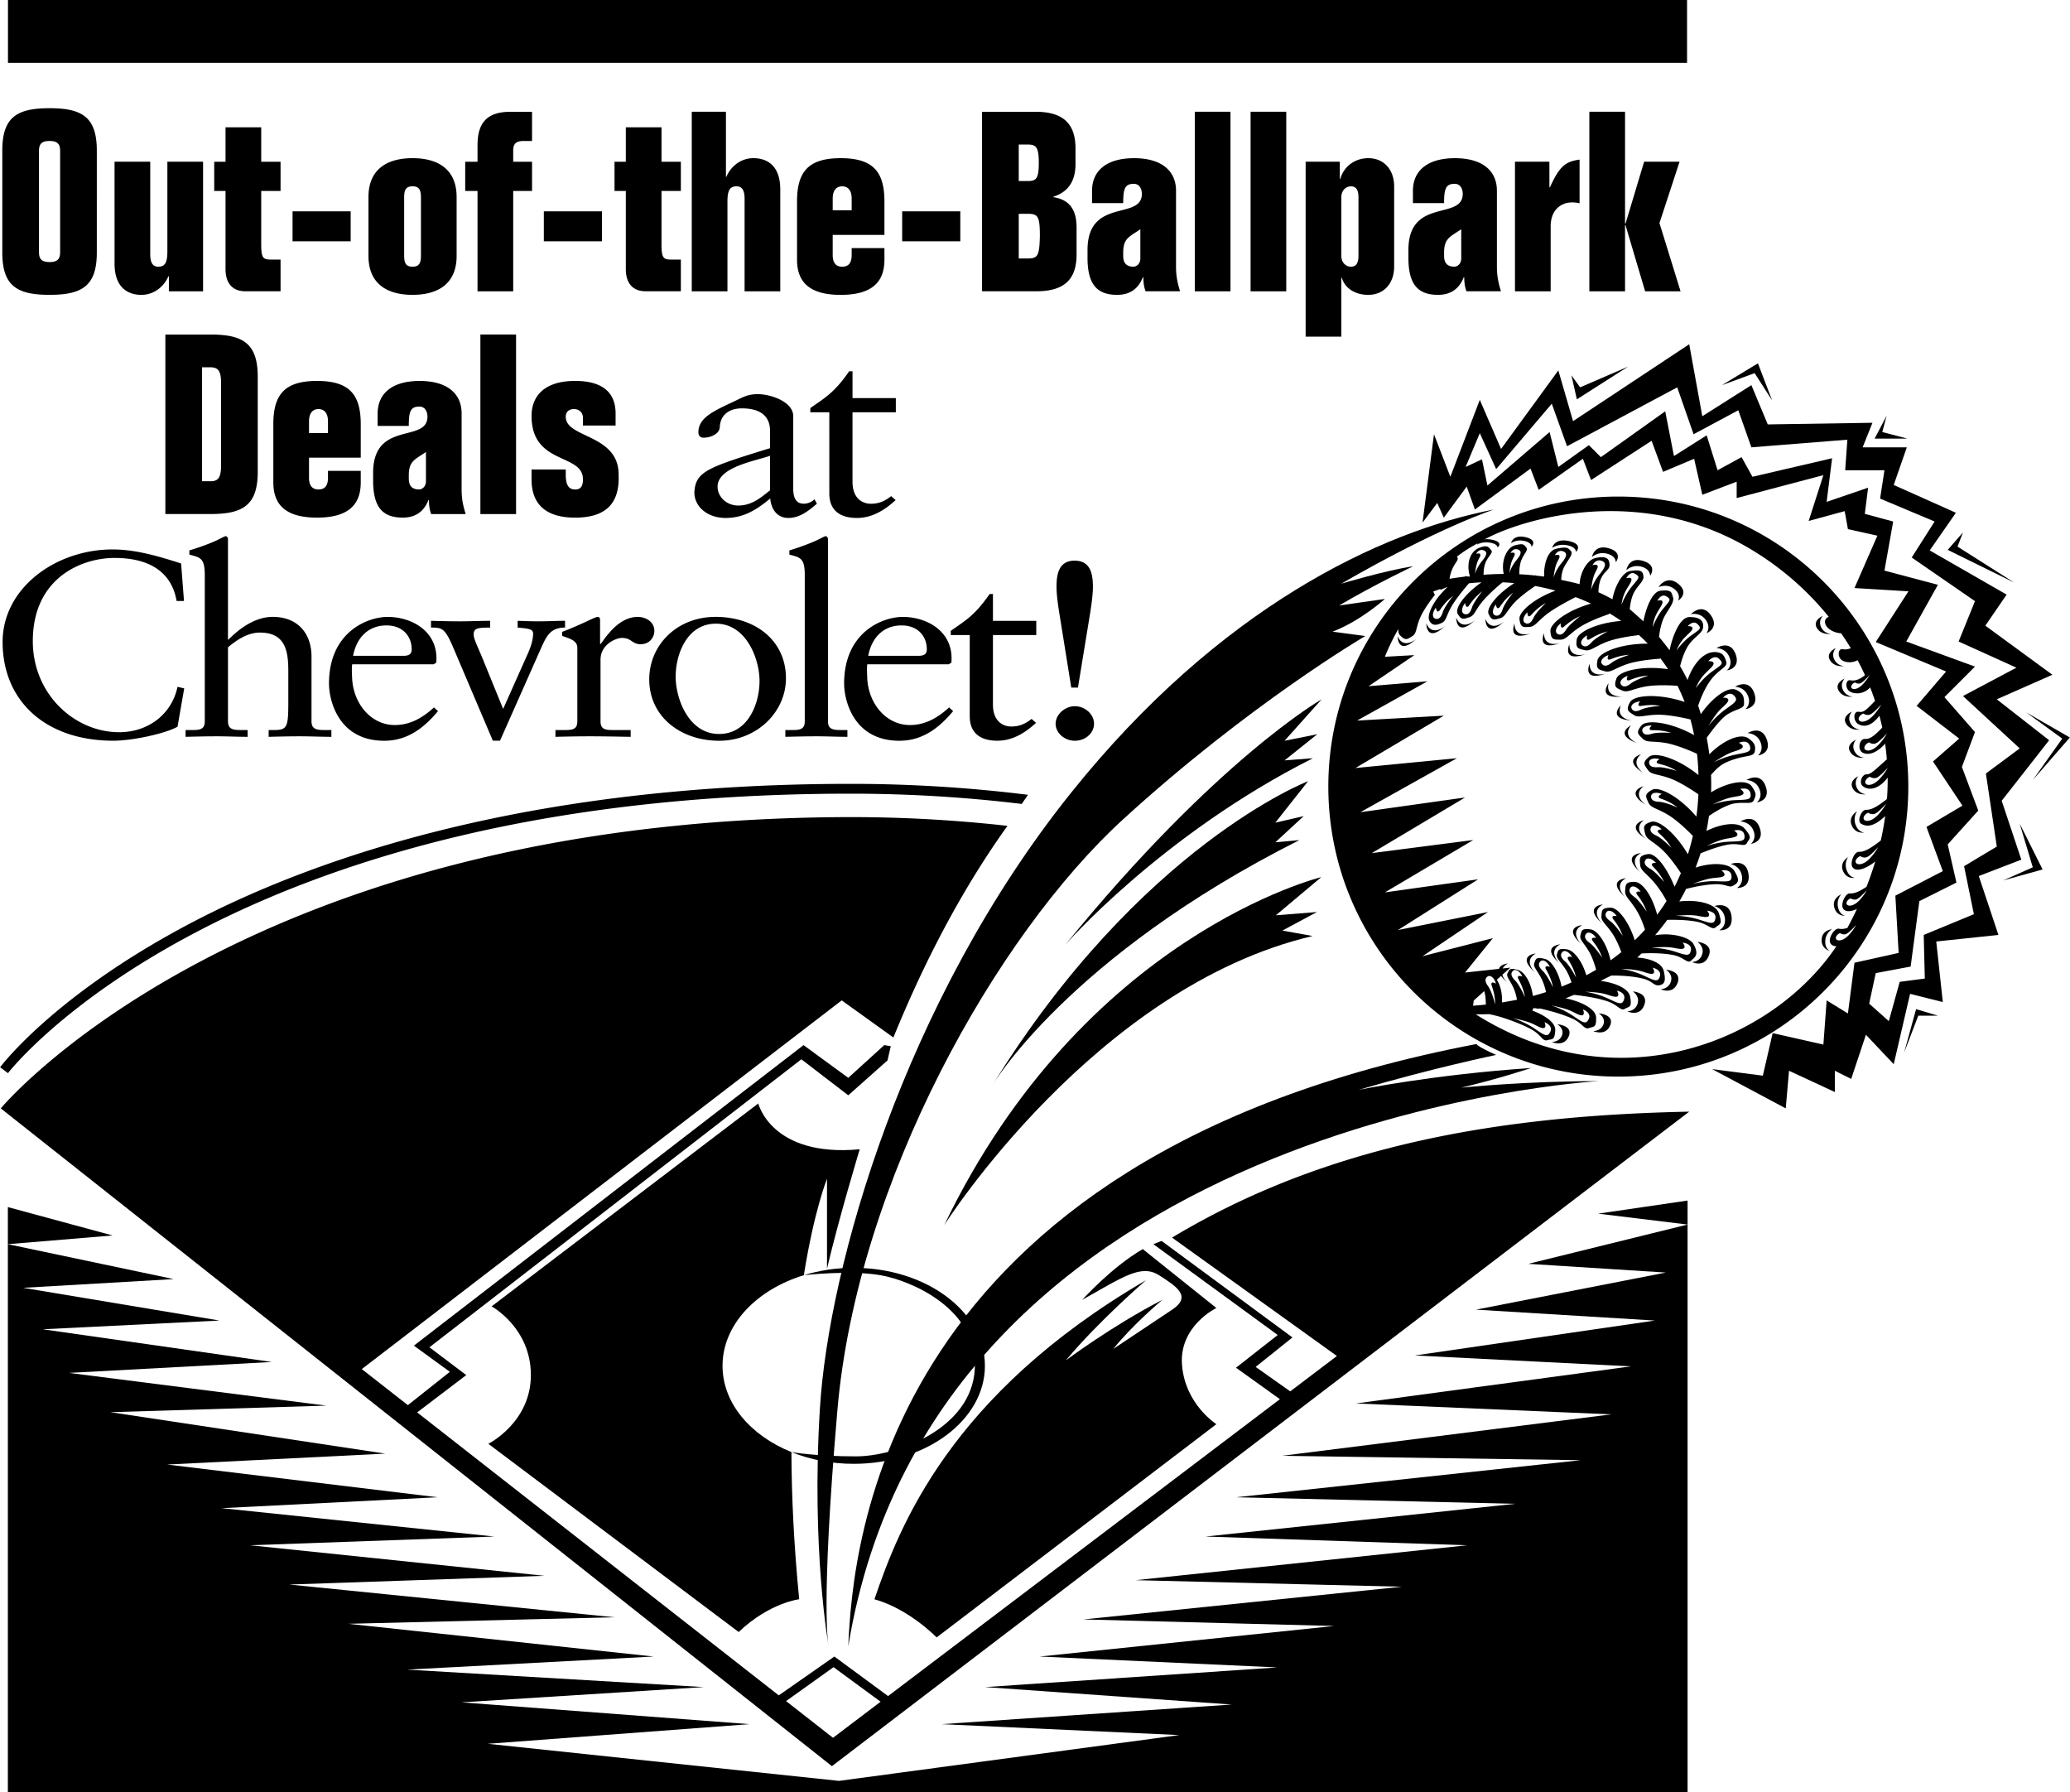
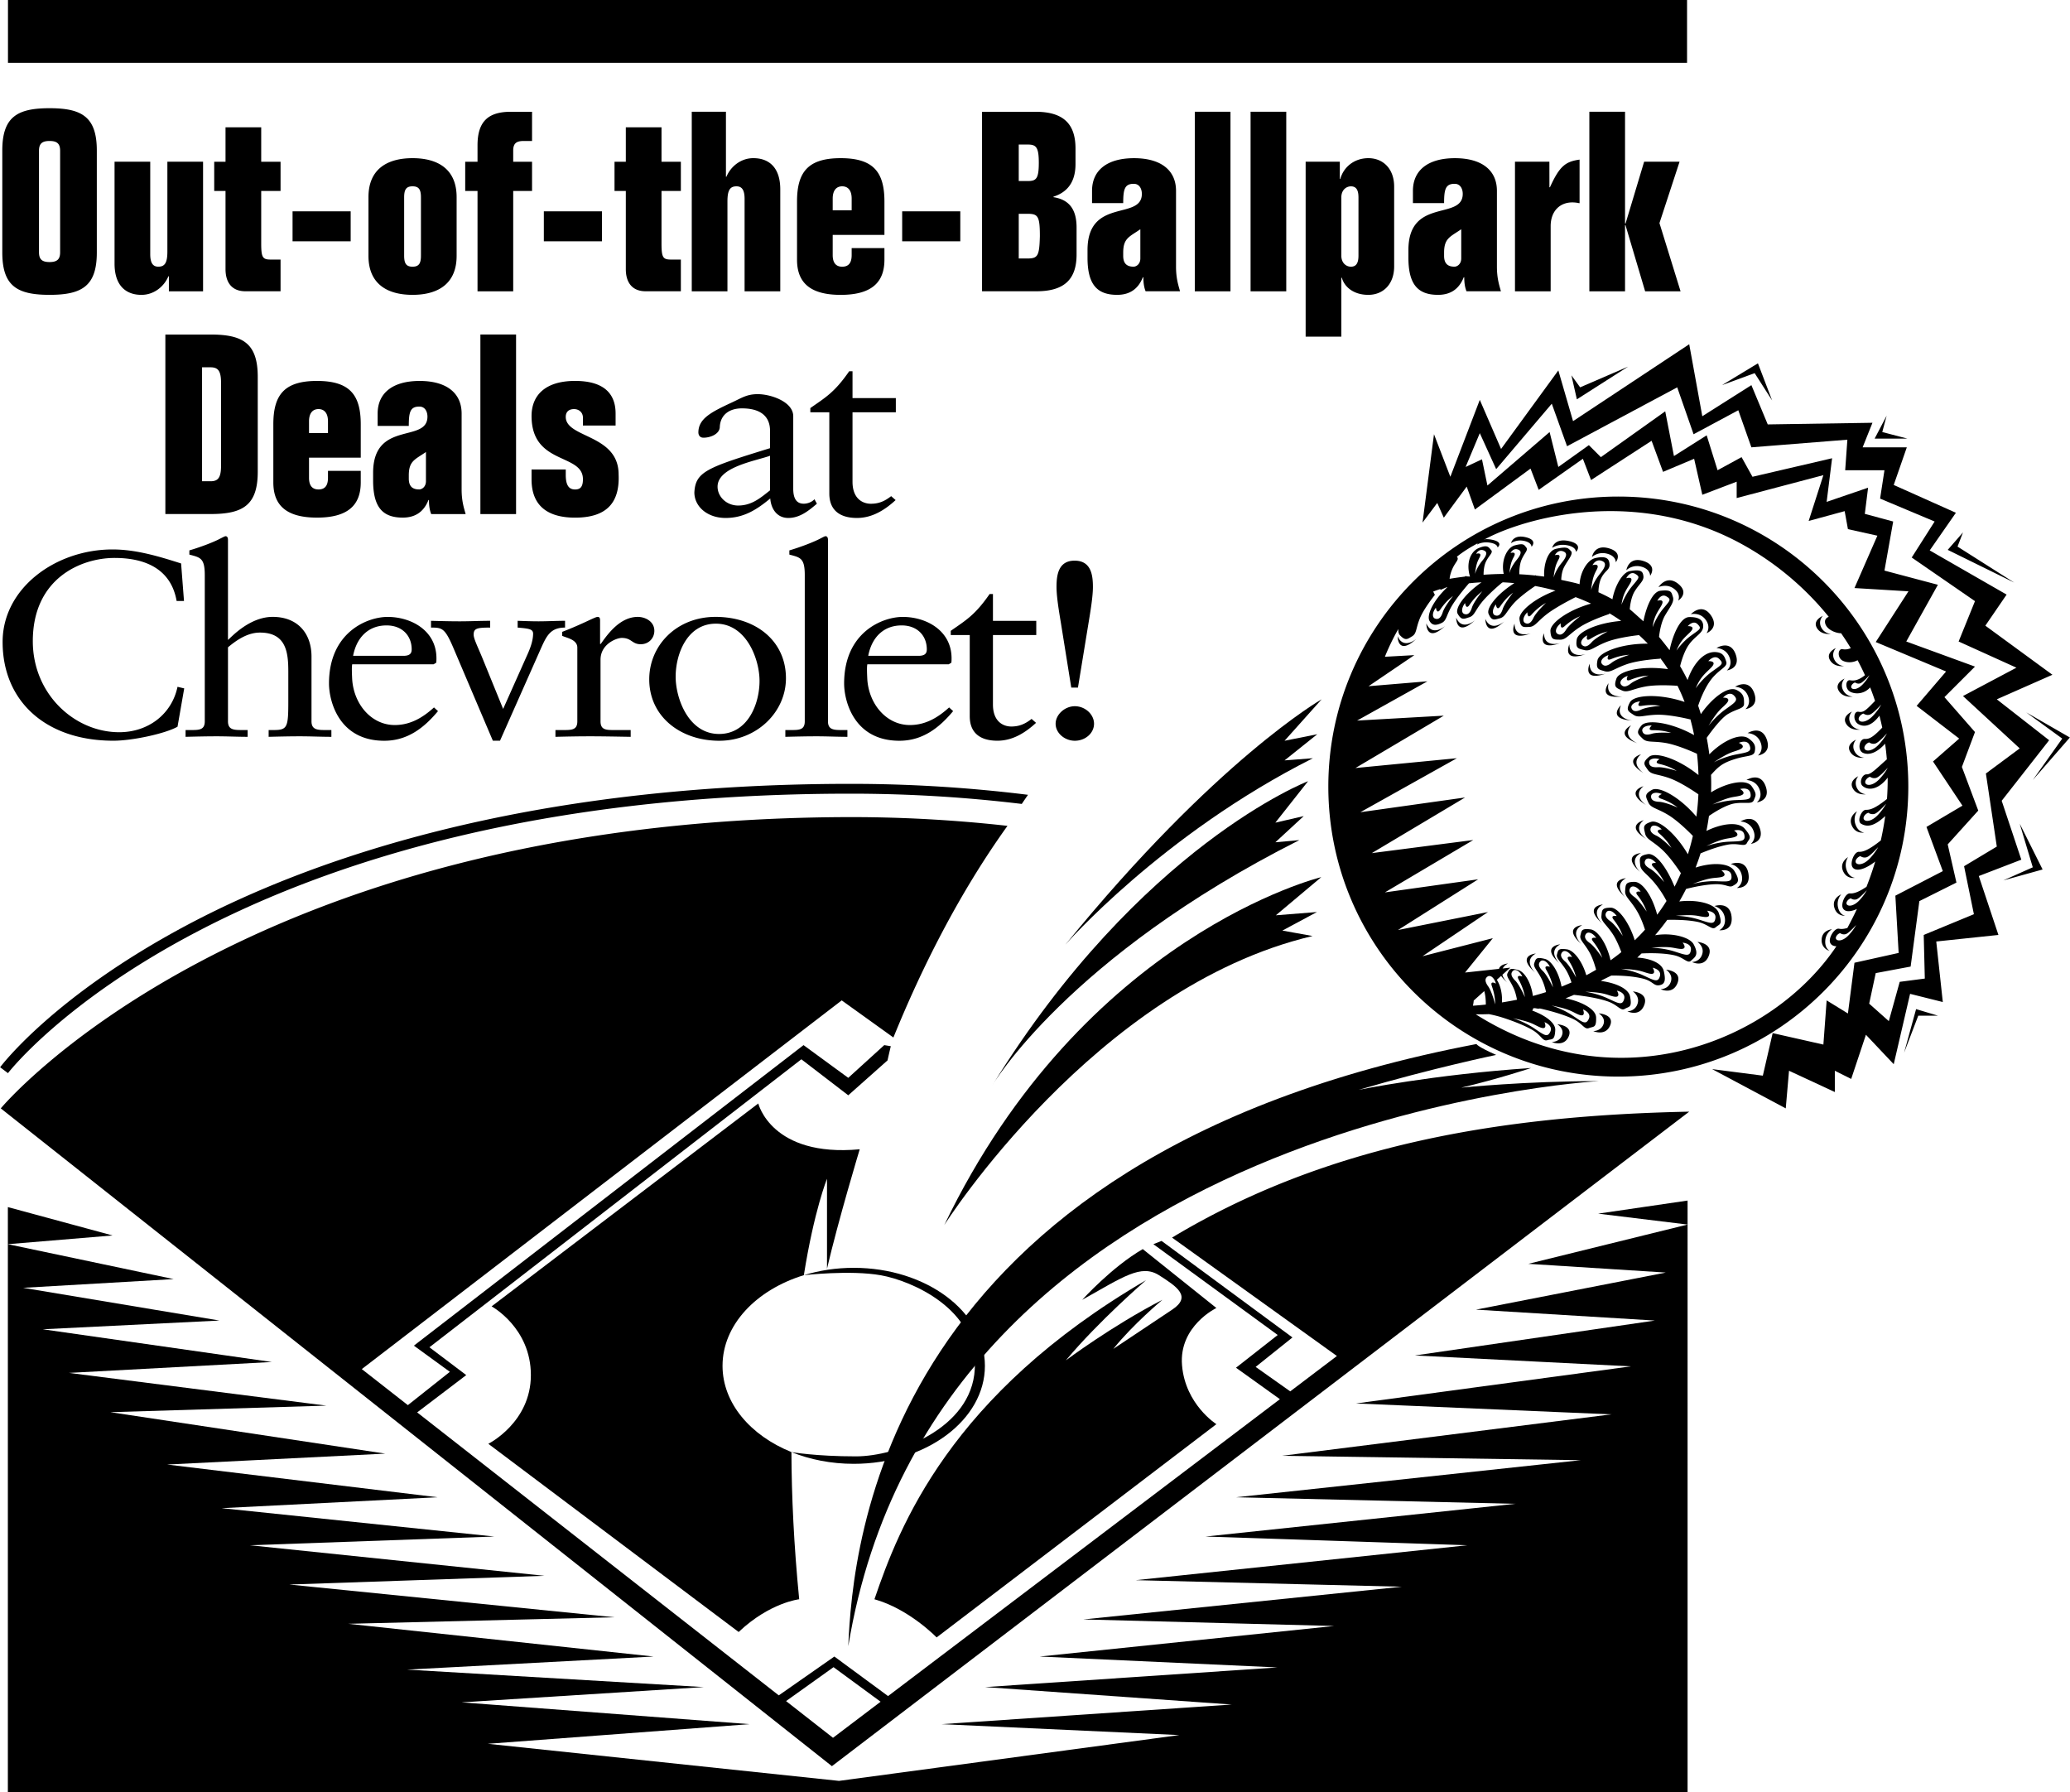
<svg xmlns="http://www.w3.org/2000/svg" width="2500" height="2164" viewBox="0 0 362.403 313.734">
  <path d="M6.805 26.397c0-1.231.528-1.716 1.85-1.716 1.321 0 1.85.484 1.85 1.716v17.768c0 1.231-.529 1.715-1.85 1.715-1.322 0-1.85-.484-1.85-1.715V26.397zM.38 44.209c0 5.908 2.64 7.409 8.275 7.409 5.634 0 8.275-1.501 8.275-7.409V26.354c0-5.909-2.641-7.41-8.275-7.41-5.635 0-8.275 1.501-8.275 7.41v17.855zM35.533 51h-5.984v-2.63h-.088c-.704 1.716-2.464 3.255-4.718 3.251-2.728 0-4.708-1.628-4.708-5.46V28.312h6.249V44.49c0 1.582.485 2.198 1.412 2.198 1.104 0 1.589-.616 1.589-2.638V28.312h6.249V51h-.001zM39.467 22.291h6.247v6.028h3.388v5.113h-3.388v9.206c0 2.455.264 2.806 1.672 2.806h1.716v5.55h-6.16c-2.332 0-3.476-1.498-3.476-3.876V33.432h-1.98v-5.113h1.98v-6.028h.001zM51.203 42.25V37h10.176v5.25H51.203zM70.743 34.555c0-1.363.356-1.935 1.47-1.935 1.113 0 1.47.572 1.47 1.935v10.202c0 1.363-.356 1.935-1.47 1.935-1.114 0-1.47-.572-1.47-1.935V34.555zm-6.248 10.246c0 4.883 3.256 6.819 7.718 6.819 4.461 0 7.718-1.936 7.718-6.819v-10.29c0-4.883-3.256-6.819-7.718-6.819s-7.718 1.937-7.718 6.819v10.29zM89.838 33.432V51H83.59V33.432h-2.156v-5.113h2.156v-2.882c0-4.281 1.98-5.868 5.852-5.868h3.696v5.113h-1.452c-1.275 0-1.848.399-1.848 1.686v1.951h3.3v5.113h-3.3zM95.202 42.25V37h10.176v5.25H95.202zM109.557 22.291h6.248v6.028h3.388v5.113h-3.388v9.206c0 2.455.264 2.806 1.672 2.806h1.716v5.55h-6.16c-2.333 0-3.477-1.498-3.477-3.876V33.432h-1.979v-5.113h1.979v-6.028h.001zM121.102 19.562h5.984v11.381h.088c.704-1.72 2.464-3.264 4.718-3.251 2.728 0 4.708 1.628 4.708 5.456V51h-6.248V34.819c0-1.583-.485-2.198-1.413-2.198-1.104 0-1.589.615-1.589 2.638V51h-6.248V19.562zM145.781 36.813V34.76c0-1.441.655-2.14 1.66-2.14s1.66.699 1.66 2.14v2.053h-3.32zm9.057 4.312v-5.841c0-5.171-1.942-7.592-7.66-7.592-5.709 0-7.645 2.42-7.645 7.592v10.18c0 4.048 2.332 6.159 7.645 6.159 5.32 0 7.66-2.111 7.66-6.159V43.44H149.1v1.22c0 1.502-.655 2.033-1.66 2.033-.961 0-1.66-.531-1.66-2.033v-3.535h9.058zM157.945 42.25V37h10.176v5.25h-10.176zM178.355 25.307h1.624c1.449 0 1.888.525 1.888 3.193 0 2.756-.439 3.194-1.888 3.194h-1.624v-6.387zm-6.425 25.687h9.543c4.983 0 7.008-2.207 7.008-6.442v-4.708c0-3.124-1.232-4.884-4.05-5.324v-.088c3.069-.973 3.862-3.351 3.862-5.714v-2.711c0-4.232-2.024-6.438-6.997-6.438h-9.367v31.425h.001zm6.425-13.563h1.498c1.85 0 2.202.353 2.202 3.912-.088 3.473-.352 3.912-2.202 3.912h-1.498v-7.824zM199.647 45.237c0 1.011-.706 1.451-1.191 1.451-1.148 0-1.81-.528-1.81-1.891v-.572c0-2.55 1.104-2.77 3.001-4.09v5.102zm-3.001-9.675c0-2.457.264-3.381 1.854-3.381 1.015 0 1.411.924 1.411 1.76 0 4.704-9.514.572-9.514 9.849v1.319c0 4.707 1.672 6.511 5.192 6.511 1.982 0 3.617-.836 4.498-3.08h.088c0 .832.088 1.711.396 2.459h6.028c-.309-1.1-.704-2.288-.704-4.312V33.413c0-3.607-2.64-5.719-7.352-5.719-4.715 0-7.354 2.112-7.354 5.719v2.149h5.457zM215.429 19.562V51h-6.248V19.562h6.248zM225.195 19.562V51h-6.247V19.562h6.247zM237.84 44.758c0 1.362-.441 1.934-1.324 1.934-.795 0-1.678-.616-1.678-1.934V34.561c0-1.32.883-1.937 1.678-1.937.883 0 1.324.572 1.324 1.937v10.197zm-3.266-16.445h-5.984v30.625h6.248v-10.31h.089c.441 1.584 2.03 2.992 4.629 2.992 2.641 0 4.532-1.892 4.532-4.972V32.669c0-3.085-1.892-4.978-4.532-4.978-2.466.013-4.32 1.553-4.894 3.621h-.088v-2.999zM255.834 45.237c0 1.011-.706 1.451-1.192 1.451-1.147 0-1.81-.528-1.81-1.891v-.572c0-2.55 1.104-2.77 3.002-4.09v5.102zm-3.002-9.675c0-2.457.266-3.381 1.854-3.381 1.015 0 1.411.924 1.411 1.76 0 4.704-9.514.572-9.514 9.849v1.319c0 4.707 1.672 6.511 5.192 6.511 1.982 0 3.616-.836 4.497-3.08h.089c0 .832.088 1.711.396 2.459h6.028c-.309-1.1-.704-2.288-.704-4.312V33.413c0-3.607-2.641-5.719-7.352-5.719-4.715 0-7.354 2.112-7.354 5.719v2.149h5.457zM265.242 28.312h6.027l.008 4.477h.089c1.714-3.788 2.77-4.494 5.188-4.846v7.626h-.089a5.402 5.402 0 0 0-1.191-.133c-2.111 0-3.783 1.452-3.783 4.177V51h-6.248V28.312h-.001zM278.266 19.562h6.248v19.541l.088.043 3.255-10.834h6.205l-3.521 10.747L294.237 51h-6.204l-3.431-11.563h-.088V51h-6.248V19.562zM35.358 64.306h1.487c1.312 0 1.837.616 1.837 2.725v14.5c0 2.108-.525 2.724-1.837 2.724h-1.487V64.306zm-6.425 25.688h7.913c5.623 0 8.263-1.501 8.263-7.409V65.976c0-5.907-2.641-7.408-8.263-7.408h-7.913v31.426zM54.086 75.813V73.76c0-1.441.655-2.14 1.66-2.14s1.66.698 1.66 2.14v2.053h-3.32zm9.058 4.312v-5.841c0-5.172-1.942-7.592-7.66-7.592-5.709 0-7.646 2.419-7.646 7.592v10.179c0 4.048 2.332 6.159 7.646 6.159 5.321 0 7.66-2.111 7.66-6.159v-2.024h-5.738v1.22c0 1.502-.655 2.032-1.66 2.032-.961 0-1.66-.53-1.66-2.032v-3.535h9.058v.001zM74.559 84.237c0 1.011-.706 1.451-1.192 1.451-1.147 0-1.81-.528-1.81-1.892v-.571c0-2.551 1.104-2.771 3.002-4.089v5.101zm-3.003-9.675c0-2.457.265-3.381 1.855-3.381 1.015 0 1.411.924 1.411 1.76 0 4.705-9.514.572-9.514 9.849v1.32c0 4.707 1.672 6.51 5.192 6.51 1.983 0 3.617-.836 4.498-3.08h.088c0 .832.088 1.712.396 2.46h6.028c-.308-1.1-.704-2.288-.704-4.312V72.413c0-3.607-2.64-5.719-7.351-5.719-4.715 0-7.354 2.112-7.354 5.719v2.15h5.455v-.001zM90.339 58.562V90h-6.247V58.562h6.247zM102.046 74.5v-1.382c0-.925-.708-1.497-1.547-1.497-.973 0-1.46.528-1.46 1.365 0 3.743 9.255 2.994 9.255 10.081.22 5.01-2.156 7.559-7.619 7.559-5.334 0-7.624-2.548-7.624-6.679v-1.758h5.988v.953c0 1.979.664 2.552 1.636 2.552.973 0 1.371-.528 1.371-1.804 0-4.576-8.995-2.42-8.995-11.056 0-3.643 2.421-6.146 7.624-6.146 4.627 0 7.091 1.888 7.091 5.707V74.5h-5.72zM134.808 85.846c-1.681 1.33-3.206 2.66-5.591 2.66-1.994 0-3.596-1.513-3.596-3.301 0-3.439 6.606-4.494 9.187-5.411v6.052zm8.208 2.339l-.431-.78c-.469.504-1.212.78-1.877.78-1.134 0-1.837-.734-1.837-2.614V72.87c0-2.527-3.907-3.864-6.213-3.864-1.916 0-2.776.645-4.574 1.475-3.557 1.656-5.822 2.802-5.822 5.232 0 .321.156.917.898.917 1.211 0 2.852-.642 2.852-1.926.117-2.063 1.642-3.21 3.87-3.21 3.245 0 4.926 1.375 4.926 3.944v3.026c-10.984 3.393-13.055 4.081-13.25 7.75 0 2.432 2.227 4.468 5.47 4.468 3.167 0 5.434-1.435 7.819-3.414.117 1.655 1.055 3.414 3.164 3.414 2.032-.001 3.596-1.297 5.005-2.497zM149.249 72.181V84.34c0 3.028 1.838 3.853 3.207 3.853 1.368 0 2.385-.413 3.558-1.33l.783.688c-1.799 1.655-4.028 3.13-6.765 3.13-3.243 0-4.845-1.566-4.845-4.277V72.181h-3.323v-.737c2.62-1.842 4.222-2.716 6.8-6.442h.586v4.691h7.585v2.488h-7.586zM31.062 127.228c-2.111 1.197-7.859 2.453-11.222 2.453-11.886 0-19.404-6.956-19.404-17.294 0-9.42 9.277-16.193 19.248-16.193 4.105 0 8.094 1.209 12.004 2.454l.508 6.571h-1.291c-.938-5.376-5.161-7.537-10.87-7.537-5.826 0-14.311 3.539-14.311 14.567 0 9.282 7.312 15.944 15.132 15.944 5.044 0 9.188-3.124 10.205-7.949l1.173.276-1.172 6.708zM52.491 128.909c-1.836 0-3.635.045-5.474.091v-1.188h.9c2.387 0 2.543-.506 2.543-5.013v-5.197c0-3.357-.353-6.853-4.969-6.853-2.386 0-4.42 1.61-5.594 2.576v12.969c0 1.518 1.095 1.518 2.542 1.518h.9V129c-1.76 0-3.56-.091-5.396-.091-1.797 0-3.634.045-5.472.091v-1.188h.899c1.446 0 2.463 0 2.463-1.518v-25.61c0-2.991-.782-3.082-2.698-3.588v-.736c2.033-.598 4.183-1.427 5.237-1.978.547-.276.977-.507 1.094-.507.312 0 .43.277.43.644v17.519c.469-.368 3.716-4.038 7.824-4.038 4.418 0 6.801 2.935 6.801 6.936v11.359c0 1.518 1.134 1.518 2.542 1.518h.938V129c-1.797 0-3.557-.091-5.51-.091zM72.062 113.681c0 .546-.157 1.137-1.443 1.137h-8.815c.625-3.276 2.73-5.324 5.85-5.324 2.808 0 4.408 1.866 4.408 4.187zm4.608 10.818l-.703-.645c-1.875 1.703-4.062 3.083-6.871 3.083-4.056 0-7.138-3.589-7.45-7.961-.078-1.564-.078-2.255 0-2.67h14.242l.469-.278c.04-.279.04-.558.04-.837-.04-4.832-4.454-7.185-8.549-7.185-3.549 0-10.264 2.672-10.264 11.661 0 2.945 1.641 10.021 9.679 10.021 4.174-.001 7.064-2.384 9.407-5.189zM94.843 113.183l-7.317 16.498h-1.251l-6.921-16.269c-1.486-3.491-1.994-3.538-3.91-3.538v-1.187c1.682.046 3.402.091 5.083.091 1.759 0 3.479-.091 5.279-.091v1.187c-2.308 0-2.894.139-2.894 1.241 0 .735.744 2.159 1.604 4.272l3.558 8.728 4.225-9.463c.587-1.286.979-2.48 1.018-3.537.078-.965-.548-1.057-2.702-1.241v-1.187c1.253.046 2.467.091 3.68.091 1.527 0 3.054-.091 4.621-.091v1.187c-2.389.001-3.133 1.242-4.073 3.309z" />
  <path d="M112.166 112.787c-1.563 0-1.563-1.103-3.323-1.103-.899 0-3.715 1.057-3.715 3.814v10.798c0 1.516 1.017 1.516 2.425 1.516h2.854V129c-2.815-.046-4.927-.091-7.115-.091-2.07 0-4.221.045-6.059.091v-1.188h1.369c1.447 0 2.463 0 2.463-1.516v-12.912c0-1.424-1.877-1.7-2.659-2.068v-.69c3.713-1.426 5.745-2.623 6.213-2.623.273 0 .43.138.43.598v4.139h.117c1.251-1.793 3.402-4.737 6.491-4.737 1.29 0 2.893.782 2.893 2.438.001 1.243-.937 2.346-2.384 2.346zM132.969 119.212c0 3.954-1.997 9.288-7.089 9.288-5.366 0-7.598-6.253-7.598-10.024 0-3.955 1.997-9.289 7.05-9.289 5.365.001 7.637 6.254 7.637 10.025zm4.625-.46c0-6.53-5.252-10.752-12.341-10.752-6.815 0-11.596 5.004-11.596 10.936 0 6.529 5.486 10.751 12.262 10.751 6.541 0 11.675-5.003 11.675-10.935zM142.999 128.909c-1.836 0-3.634.045-5.511.091v-1.188h.938c1.446 0 2.463 0 2.463-1.518v-25.613c0-2.989-.781-3.081-2.697-3.586v-.736c2.033-.598 4.143-1.426 5.236-1.978.547-.276.938-.507 1.094-.507.312 0 .43.277.43.645v31.775c0 1.518 1.096 1.518 2.542 1.518h.86V129c-1.72 0-3.519-.091-5.355-.091zM162.257 113.681c0 .546-.156 1.137-1.443 1.137H152c.624-3.276 2.729-5.324 5.85-5.324 2.808 0 4.407 1.866 4.407 4.187zm4.61 10.818l-.704-.645c-1.875 1.703-4.062 3.083-6.871 3.083-4.056 0-7.138-3.589-7.45-7.961-.078-1.564-.078-2.255 0-2.67h14.243l.469-.278c.039-.279.039-.558.039-.837-.039-4.832-4.453-7.185-8.548-7.185-3.549 0-10.264 2.672-10.264 11.661 0 2.945 1.641 10.021 9.679 10.021 4.174-.001 7.063-2.384 9.407-5.189zM173.838 111.182v12.158c0 3.028 1.837 3.854 3.206 3.854 1.368 0 2.385-.414 3.558-1.331l.782.688c-1.798 1.655-4.027 3.13-6.765 3.13-3.242 0-4.844-1.566-4.844-4.277v-14.223h-3.323v-.737c2.62-1.843 4.222-2.717 6.8-6.443h.586v4.692h7.585v2.488h-7.585v.001zM190.561 109.151l-1.838 11.225h-1.173l-1.799-11.225c-.352-2.116-.782-4.691-.782-6.394 0-2.07.312-4.601 3.167-4.601 2.894 0 3.206 2.531 3.206 4.601 0 1.702-.43 4.278-.781 6.394zm-2.386 20.536c-1.759 0-3.362-1.328-3.362-2.977 0-1.603 1.604-3.069 3.362-3.069 1.8 0 3.363 1.42 3.363 3.069s-1.525 2.977-3.363 2.977zM295.373 11V0H1.374v11h293.999zM1.355 313.734h294.11V210.188l-15.66 2.291 15.66 1.91-27.883 6.875 24.064 1.529-33.231 6.492 31.32 1.91-42.015 6.112 37.814 1.91-48.127 6.492 44.69 1.91-57.677 7.258 52.329.764-60.35 6.492 48.891 1.146-54.238 5.731 45.835 1.527-58.058 6.111 46.599 1.147-55.766 5.728 43.926 1.147-51.565 5.348 41.633 1.908-51.182 3.439 43.161 3.055-50.801 3.437 41.634 1.911-59.586 8.021-61.495-6.494 45.835-3.438-50.419-3.818 42.398-2.674-51.947-3.056 43.162-2.291-53.475-5.731 46.6-1.144-56.913-5.731 44.689-1.527-51.564-5.348 42.779-1.527-47.745-4.967 37.815-1.91-47.364-5.729 38.197-1.91-48.128-7.256 37.815-1.146-45.072-5.731 35.522-1.91-40.105-5.728 30.938-1.528-34.376-5.73 26.355-1.527-29.029-6.112 18.334-1.527-18.334-4.967v102.402zM255.416 170.559c1.344.463 2.423 2.902 1.578 5.314l-.991.867-1.606-.865s.227-1.77-.229-2.992-1.123-1.713-.712-2.143.481-.693 1.96-.181zM349.608 122.432l9.739-4.297-11.745-8.594 3.725-5.443-13.465-7.734 4.584-6.589-10.886-4.87 2.292-6.589h-7.735l1.719-4.297-18.334.287-2.864-6.875-8.595 5.443-2.291-12.605-20.34 13.465-2.578-8.881-10.026 13.751-3.725-8.594-5.156 13.464-2.864-7.448-2.006 15.469 2.578-3.438 1.146 2.579 4.01-5.443 1.434 4.01 9.739-7.162 1.433 3.724 7.734-5.443 1.433 3.724 10.6-6.875 2.005 5.442 5.443-2.291 1.432 6.302 6.017-2.292v2.865l15.183-4.01-2.578 8.021 6.303-1.719.572 3.151 5.156 1.146-4.01 9.167 9.453.573-5.729 8.88 12.318 5.157-5.156 6.016 7.448 5.729-4.584 4.011 5.156 7.734-6.302 3.725 2.864 7.734-8.308 4.297.573 10.025-7.734 1.719-1.146 8.881-3.724-2.291-.573 7.734-8.881-2.006-1.719 7.449-8.881-1.146 12.892 6.875.573-6.588 8.021 3.725v-3.725l2.865 1.432 2.578-7.734 4.87 5.156 2.864-12.318 5.729 1.434-1.146-10.6 10.886-1.146-3.438-10.313 7.448-2.865-3.438-10.313 8.308-10.599-9.166-7.163zm0 25.782l-5.729 3.438 1.719 8.403-8.785 3.629.19 7.639-4.393.572-1.909 6.877-3.438-3.057 1.146-5.348 6.111-1.145 1.528-11.459 6.493-3.247-1.528-6.684 5.348-5.92-2.864-7.639 2.291-6.111-5.347-6.112 5.347-5.347-12.031-4.393 5.538-9.931-9.357-2.483 1.527-8.594-4.966-1.337.573-4.583-7.257 2.482.954-7.639-13.941 3.247-1.909-3.438-4.202 2.292-1.909-6.112-5.729 3.629-1.528-7.83-11.268 8.021-2.101-2.1-5.348 3.819-1.528-6.112L260.42 85l-.955-4.584-2.864 1.337 2.482-5.92 2.865 6.302 9.739-11.458 2.674 7.448 19.289-10.313 2.865 8.212 7.83-4.202 2.292 6.493 16.806-1.337-.382 5.348h6.876l-.764 4.965 9.549 4.011-4.011 6.302 11.076 7.639-2.864 7.066 10.122 4.583-9.358 4.965 9.932 9.167-5.921 4.393 1.91 12.797zM148.888 137.233c-57.594 0-94.972 13.452-116.186 24.736C9.643 174.236.383 186.34 0 186.848l1.374 1.033-.001.002c.369-.49 38.151-48.931 147.515-48.931 10.508 0 20.51.65 29.997 1.796.361-.537.726-1.069 1.092-1.597a251.77 251.77 0 0 0-31.089-1.918z" />
-   <path d="M145.068 288.203s-3.055-16.807-1.528-41.635c1.528-24.826 14.625-71.086 43.926-107.712 25.973-32.467 54.238-45.835 74.101-49.655 0 0-9.549 3.055-26.737 12.987 0 0 7.639-2.292 12.604-3.056 0 0-6.493 3.056-12.987 6.875l8.021-1.146s-4.201 3.819-9.167 5.729l5.73.764s-20.245 11.841-42.398 32.085c-22.154 20.244-46.599 63.406-50.037 103.511-3.01 35.114-1.528 41.253-1.528 41.253z" />
  <path d="M229.863 132.745l-4.966.382 5.729-4.583-5.729 1.146 6.493-7.257s-18.457 10.514-44.88 42.97c.001-.001 16.806-19.29 43.353-32.658z" />
  <path d="M227.488 147.081l-4.202.382 4.966-4.583-4.966 1.146 5.729-7.258s-29.327 11.256-55.301 53.272c.001-.001 13.202-22.513 53.774-42.959z" />
  <path d="M229.804 163.873l-5.288-.953 6.052-3.246-7.197.572 7.961-6.684s-41.574 10.122-66.019 60.922c-.001 0 26.354-41.634 64.491-50.611zM148.506 288.203c.764-17.189 5.729-85.561 110.005-105.422 0 0 0 .383 3.438 1.91 0 0-11.077 2.291-24.063 6.111 0 0 12.986-2.674 30.175-3.82 0 0-5.729 1.91-12.223 3.438 0 0 11.076-1.145 24.063-1.145-.001 0-116.117 6.493-131.395 98.928zM126.49 239.121c0-7.166 5.884-13.303 14.238-15.871 1.798-11.307 4.054-16.883 4.054-16.883v15.756c2.005-8.594 5.729-20.912 5.729-20.912-15.469 1.432-17.761-8.021-17.761-8.021l-46.694 35.523s6.875 3.725 6.875 12.031-7.448 12.031-7.448 12.031l43.83 32.945c5.443-5.156 10.6-5.73 10.6-5.73-.936-9.529-1.331-18.113-1.36-25.768-7.184-2.9-12.063-8.576-12.063-15.101z" />
  <path d="M138.551 254.223c3.246 1.311 6.961 2.055 10.909 2.055 12.687 0 22.971-7.682 22.971-17.156 0-9.477-10.284-17.158-22.971-17.158-3.092 0-6.04.459-8.732 1.287 0 0 8.16-.936 13.507.02s16.997 5.92 16.424 16.424-13.75 15.279-20.816 15.279c-7.067-.001-11.292-.751-11.292-.751z" />
  <path d="M153.089 279.99c4.297-12.604 13.178-35.809 47.554-55.861 0 0-8.308 7.162-14.037 14.037 0 0 8.021-6.016 16.901-10.6 0 0-5.156 4.297-8.594 8.594l10.312-6.875c3.438-2.291.859-4.012-2.292-6.016-3.151-2.006-6.302.285-13.464 4.297 0 0 5.156-5.729 10.6-8.881l12.891 10.312s-6.588 3.152-6.016 10.027c.573 6.875 6.016 10.312 6.016 10.312l-48.986 37.336c.001.002-4.773-4.963-10.885-6.682z" />
  <path d="M205.196 216.672l28.868 20.73-8.174 6.191-6.054-4.283 6.445-5.156-22.918-16.9-1.432.572 21.771 15.898-7.305 5.73 7.685 5.508-68.608 51.977-9.404-6.922-9.733 6.799-63.317-49.539 8.594-6.533-6.446-4.871 65.125-50.418 8.212 6.303 6.875-6.111c.382-1.719.573-2.482.573-2.482l-1.146-.191-6.303 5.729-7.83-5.729-68.228 52.615 6.302 4.584-7.356 5.832-8.065-6.311 84.032-64.551 9.049 6.498c4.807-11.834 11.341-25.021 19.975-37.055a246.032 246.032 0 0 0-29.024-1.527C41.939 143.701.114 194.049.114 194.049l145.528 115.162 150.11-114.588c-32.731.664-63.293 5.67-90.556 22.049zm-59.364 87.572l-8.217-6.428 8.312-5.938 8.24 6.051-8.335 6.315zM303.773 120.236s2.387-1.528 3.342 1.05c.954 2.578-1.527 2.865-1.527 2.865s1.143-.851.381-2.483c-.668-1.432-2.196-1.432-2.196-1.432zM300.526 113.456s2.387-1.527 3.342 1.051-1.527 2.865-1.527 2.865 1.144-.85.382-2.483c-.669-1.433-2.197-1.433-2.197-1.433zM296.035 107.537s1.924-2.082 3.499.17c1.576 2.253-.754 3.159-.754 3.159s.892-1.112-.258-2.499c-1.008-1.216-2.487-.83-2.487-.83zM290.37 102.799s1.382-2.25 3.442-.595c2.059 1.656.007 2.952.007 2.952s.605-1.173-.837-2.153c-1.265-.86-2.612-.204-2.612-.204zM284.742 99.832s.369-2.426 2.957-1.623c2.587.803 1.206 2.602 1.206 2.602s.087-1.229-1.652-1.633a2.772 2.772 0 0 0-2.511.654zM278.727 97.518s.369-2.278 2.957-1.524c2.587.755 1.207 2.443 1.207 2.443s.086-1.153-1.653-1.533c-1.527-.334-2.511.614-2.511.614zM271.756 95.913s.369-1.765 2.957-1.181c2.587.585 1.207 1.893 1.207 1.893s.086-.893-1.653-1.187c-1.527-.259-2.511.475-2.511.475zM264.549 95.096s.318-1.569 2.549-1.049c2.229.52 1.039 1.683 1.039 1.683s.074-.794-1.425-1.056c-1.315-.231-2.163.422-2.163.422zM258.604 95.339s.318-1.284 2.548-.859c2.229.425 1.04 1.376 1.04 1.376s.074-.649-1.424-.864c-1.315-.187-2.164.347-2.164.347zM305.969 128.353s2.388-1.528 3.343 1.05c.954 2.578-1.528 2.864-1.528 2.864s1.144-.85.383-2.482c-.67-1.432-2.198-1.432-2.198-1.432zM305.778 136.564s2.388-1.528 3.342 1.05c.955 2.578-1.528 2.865-1.528 2.865s1.145-.85.383-2.482c-.669-1.433-2.197-1.433-2.197-1.433zM304.728 143.822s2.388-1.528 3.342 1.05c.955 2.578-1.527 2.865-1.527 2.865s1.144-.851.382-2.483c-.669-1.432-2.197-1.432-2.197-1.432zM303.021 151.274s2.627-1.065 3.094 1.645c.467 2.709-2.026 2.537-2.026 2.537s1.28-.626.83-2.371c-.396-1.532-1.898-1.811-1.898-1.811zM300.155 158.629s2.677-.932 3.007 1.797c.33 2.73-2.152 2.432-2.152 2.432s1.311-.561.949-2.326c-.318-1.548-1.804-1.903-1.804-1.903zM297.186 164.904s2.823.207 2.004 2.402c-.82 2.197-2.96 1.117-2.96 1.117s1.425.021 1.819-1.449c.346-1.29-.863-2.07-.863-2.07zM291.7 169.771s2.823.201 2.004 2.326c-.82 2.127-2.96 1.082-2.96 1.082s1.425.021 1.819-1.404c.347-1.248-.863-2.004-.863-2.004zM285.875 173.572s2.823.207 2.004 2.381c-.82 2.174-2.96 1.104-2.96 1.104s1.425.023 1.819-1.434c.347-1.275-.863-2.051-.863-2.051zM279.902 177.41s2.823.186 2.003 2.125c-.819 1.938-2.96.984-2.96.984s1.425.02 1.819-1.279c.347-1.138-.862-1.83-.862-1.83zM272.645 179.322s2.823.184 2.004 2.123c-.82 1.938-2.96.984-2.96.984s1.425.02 1.819-1.279c.346-1.138-.863-1.828-.863-1.828zM268.035 110.901s-2.864.931-2.864-1.719c0 .001-1.433 3.223 2.864 1.719zM263.369 108.792s-2.254 1.999-3.313-.43c0 0-.025 3.527 3.313.43zM258.26 108.578s-2.254 1.999-3.312-.43c-.001-.001-.026 3.526 3.312.43zM253.032 109.58s-2.254 1.999-3.313-.43c0 0-.025 3.526 3.313.43zM248.007 111.824s-2.254 1.999-3.313-.43c-.001 0-.024 3.526 3.313.43zM273.191 112.584s-2.864.931-2.864-1.719c0 .001-1.432 3.223 2.864 1.719zM277.632 114.518s-2.864.931-2.864-1.719c0 0-1.433 3.223 2.864 1.719zM281.178 117.92s-2.865.931-2.865-1.719c-.001 0-1.433 3.222 2.865 1.719zM284.029 121.935s-3.002.259-2.402-2.322c0 0-2.124 2.814 2.402 2.322zM285.78 126.15s-3.003-.236-1.989-2.685c0 0-2.557 2.429 1.989 2.685zM286.7 130.132s-2.81-1.085-1.138-3.142c0 .001-3.144 1.598 1.138 3.142zM287.792 135.369s-2.531-1.631-.479-3.307c0 0-3.402.928.479 3.307zM288.223 140.955s-2.532-1.631-.479-3.306c-.001 0-3.403.927.479 3.306zM288.258 146.899s-2.532-1.631-.479-3.306c0 0-3.402.928.479 3.306zM287.171 152.684s-2.197-2.06.123-3.338c0 0-3.514.3-.123 3.338zM284.558 157.088s-2.198-2.059.122-3.338c0 0-3.514.301-.122 3.338zM280.522 161.684s-2.197-2.061.123-3.338c.001 0-3.513.299-.123 3.338zM276.883 165.301s-2.198-2.061.122-3.338c0 0-3.514.299-.122 3.338zM273.051 168.666s-2.197-2.059.123-3.338c0 0-3.515.301-.123 3.338zM268.777 170.277s-2.197-2.061.123-3.338c0 0-3.513.301-.123 3.338zM263.896 172.02s-2.198-2.059.123-3.338c0 0-3.514.3-.123 3.338zM324.398 121.955s-1.146 0-1.719-1.146.287-2.005.287-2.005-1.814.764-1.051 2.101c.765 1.336 2.483 1.05 2.483 1.05zM322.871 116.607s-1.146 0-1.719-1.146c-.573-1.146.286-2.005.286-2.005s-1.813.764-1.051 2.101c.765 1.337 2.484 1.05 2.484 1.05zM320.579 110.973s-1.146 0-1.719-1.146c-.573-1.146.286-2.005.286-2.005s-1.814.764-1.05 2.101c.764 1.336 2.483 1.05 2.483 1.05zM325.688 127.732s-1.146 0-1.719-1.146c-.572-1.146.287-2.005.287-2.005s-1.814.764-1.051 2.101 2.483 1.05 2.483 1.05zM326.404 132.649s-1.146 0-1.719-1.146c-.573-1.146.286-2.005.286-2.005s-1.814.764-1.051 2.101c.766 1.337 2.484 1.05 2.484 1.05zM326.701 139.047s-1.072 0-1.608-1.146.268-2.005.268-2.005-1.697.764-.982 2.101c.714 1.336 2.322 1.05 2.322 1.05zM326.407 145.749s-1.014 0-1.521-1.35c-.508-1.35.253-2.362.253-2.362s-1.605.899-.929 2.475c.677 1.574 2.197 1.237 2.197 1.237zM324.782 153.675s-.972 0-1.457-1.315c-.485-1.316.243-2.302.243-2.302s-1.537.877-.891 2.412c.648 1.534 2.105 1.205 2.105 1.205zM323.061 160.334s-.961-.137-1.257-1.508c-.295-1.369.564-2.244.564-2.244s-1.646.652-1.221 2.261c.425 1.612 1.914 1.491 1.914 1.491zM320.351 166.473s-.883-.404-.776-1.803c.107-1.398 1.181-1.99 1.181-1.99s-1.763.156-1.814 1.82a1.87 1.87 0 0 0 1.409 1.973z" />
  <path d="M283.338 86.934c-28.043 0-50.776 22.734-50.776 50.776s22.733 50.776 50.776 50.776 50.776-22.734 50.776-50.776-22.733-50.776-50.776-50.776zm47.029 41.466s-.383.812-1.385 1.91c-1.002 1.098-2.053 1.289-2.436.906-.381-.382.191-1.097.717-1.241 0 0 .478.382 1.098.191.621-.19 2.006-1.766 2.006-1.766zm.143 6.016s-.382.812-1.385 1.91c-1.002 1.098-2.053 1.289-2.435.907s.191-1.098.716-1.241c0 0 .478.382 1.099.191.62-.191 2.005-1.767 2.005-1.767zm-.286 6.302s-.382.812-1.385 1.909c-1.003 1.099-2.053 1.29-2.435.908-.383-.382.191-1.098.716-1.241 0 0 .478.382 1.099.191.62-.191 2.005-1.767 2.005-1.767zm-1.397 7.592s-.382.812-1.385 1.91c-1.003 1.099-2.053 1.29-2.435.908-.383-.382.19-1.098.716-1.242 0 0 .478.382 1.098.191.621-.192 2.006-1.767 2.006-1.767zm-1.993 7.551s-.344.73-1.246 1.719c-.902.988-1.849 1.158-2.191.814-.344-.342.172-.986.644-1.115 0 0 .43.344.989.172.558-.172 1.804-1.59 1.804-1.59zm-1.862 6.086s-.344.73-1.246 1.719-1.848 1.16-2.191.816.172-.988.645-1.117c0 0 .43.344.988.172s1.804-1.59 1.804-1.59zm4.392-38.596s-.382.812-1.384 1.91c-1.004 1.098-2.054 1.289-2.436.907-.383-.381.19-1.098.716-1.241 0 0 .478.382 1.099.191s2.005-1.767 2.005-1.767zm-2.057-5.143s-.31.657-1.121 1.547c-.812.89-1.664 1.044-1.973.735-.31-.31.154-.89.579-1.005 0 0 .388.309.89.154.504-.155 1.625-1.431 1.625-1.431zm-78.25 49.2l11.459-7.734-15.756 3.15 14.037-8.88-16.329 2.291 15.47-9.167-17.762 2.292 16.329-9.741-18.334 2.578 16.901-9.453-17.761 1.718 15.47-9.167-15.184.86 12.318-6.875-10.312.859 8.021-5.443-5.157.287s.872-2.274 2.354-4.858c-.026.479.061.854.273 1.078.987 1.04 1.309.696 2.132.201.824-.495.627-1.321 1.347-3.102s2.644-4.151 2.644-4.151l-.291-.584c.384-.15.786-.292 1.206-.424l.117.113.978-.424c.064-.017.127-.034.193-.05-2.613 2.461-3.671 4.983-3.142 5.923.497.883 1.213.781 2.098.371.885-.409.796-1.223 1.743-2.881s3.066-4.073 3.066-4.073a36.024 36.024 0 0 1 2.202-.172c-3.053 2.121-4.701 4.585-4.178 5.507.661 1.167 1.071.911 2.015.615.943-.297.99-1.106 2.202-2.622 1.212-1.517 3.571-3.453 3.571-3.453l.164-.047a43.71 43.71 0 0 1 1.971.141c-3.139 1.997-4.939 4.403-4.507 5.387.557 1.265.989 1.024 1.956.776s1.085-1.091 2.428-2.596c1.083-1.214 3.054-2.58 3.774-3.062.661.12 1.325.258 1.989.412l.8.195c.255.064.509.133.763.202-3.848 1.429-6.457 3.756-6.303 4.997.19 1.55.686 1.391 1.712 1.357 1.027-.033 1.384-.943 3.138-2.284 1.756-1.341 4.982-2.93 4.982-2.93.473.178.945.363 1.414.562l.565.245c.241.105.481.213.721.325-4.21 1.192-7.191 3.487-7.114 4.804.094 1.607.614 1.477 1.672 1.511 1.059.034 1.485-.879 3.38-2.142s5.24-2.346 5.24-2.346l.031-.132c.701.418 1.392.862 2.067 1.334-4.287.346-7.579 1.946-7.779 3.242-.253 1.623.295 1.604 1.343 1.866s1.67-.557 3.832-1.41c2.139-.843 5.65-1.206 5.725-1.213a31.11 31.11 0 0 1 1.543 1.5c-4.718-.035-8.534 1.525-8.812 2.898-.326 1.61.222 1.617 1.257 1.926 1.036.309 1.694-.481 3.892-1.234s5.781-.952 5.781-.952l.056-.106c.475.62.931 1.263 1.363 1.933-4.624-.669-8.569.333-9.034 1.644-.549 1.549-.008 1.632.974 2.083.981.452 1.745-.238 4.027-.674 1.993-.381 4.972-.195 5.693-.142a31.51 31.51 0 0 1 1.242 2.826c-4.604-1.545-8.872-1.208-9.561.047-.789 1.44-.269 1.609.628 2.212s1.76.044 4.082-.02c2.323-.065 5.803.812 5.803.812l.048-.049c.255.904.475 1.841.665 2.805-4.163-2.313-8.311-2.769-9.213-1.686-1.052 1.262-.573 1.528.191 2.292.764.764 1.718.382 4.01.764 2.195.366 5.258 1.779 5.514 1.898.023.211.052.419.072.632a45.67 45.67 0 0 1 .189 3.091c-3.651-2.945-7.578-4.095-8.648-3.199-1.26 1.055-.836 1.401-.22 2.289s1.623.682 3.811 1.465c2.002.717 4.613 2.516 5.043 2.817a42.25 42.25 0 0 1-.352 3.91c-2.989-3.518-6.548-5.361-7.757-4.697-1.44.79-1.092 1.212-.66 2.203.432.991 1.46.984 3.453 2.178 1.748 1.046 3.856 3.18 4.35 3.69a38.403 38.403 0 0 1-.875 3.213c-2.209-3.77-5.145-6.076-6.411-5.681-1.568.489-1.311.972-1.083 2.028.227 1.057 1.236 1.254 2.954 2.818 1.307 1.191 2.716 3.235 3.316 4.146a37.37 37.37 0 0 1-1.106 2.364c-1.512-3.686-3.419-5.908-4.673-5.701-1.62.268-1.432.782-1.353 1.86.078 1.077 1.051 1.413 2.535 3.2a17.63 17.63 0 0 1 2.083 3.144 35.562 35.562 0 0 1-1.633 2.406c-.971-3.613-2.711-5.757-3.974-5.754-1.643.002-1.54.519-1.636 1.55-.096 1.032.81 1.499 1.987 3.421.704 1.148 1.2 2.498 1.486 3.402a35.97 35.97 0 0 1-1.791 1.857c-1.066-3.359-2.974-5.709-4.201-5.707-1.643.004-1.539.484-1.635 1.445s.81 1.395 1.986 3.184c.597.906 1.124 2.146 1.5 3.152a36.62 36.62 0 0 1-1.89 1.426c-.677-3.004-2.277-5.246-3.481-5.406-1.629-.217-1.582.213-1.789 1.031s.64 1.314 1.599 3.02c.501.891.888 2.08 1.143 3.014-.559.332-1.132.652-1.716.963-.726-2.498-2.207-4.355-3.344-4.525-1.624-.246-1.578.141-1.786.869s.636 1.199 1.589 2.76c.389.637.706 1.434.948 2.154-.571.254-1.148.502-1.741.734-.48-2.566-1.784-4.566-2.902-4.848-1.594-.398-1.585-.01-1.861.695-.275.707.52 1.258 1.319 2.9.323.662.562 1.475.733 2.209-.753.242-1.522.467-2.307.678-.311-2.33-1.443-4.193-2.519-4.52-1.56-.477-1.579-.117-1.908.51-.327.627.424 1.188 1.1 2.748.252.582.424 1.277.54 1.92-.859.178-1.741.332-2.634.475.099-1.594-.292-3.051-.896-3.969l2.362-2.123-7.926.859 4.87-6.016-12.313 3.156zm5.347-63.072s-1.48 1.814-1.814 2.865-.812 1.289-1.337 1.098-.525-1.051.144-1.91c0 0 .143 1.242.764.334.62-.907 1.288-1.671 2.243-2.387zm4.041-7.375s.439-.914 1.276-.622c.605.212.776.644-.207 1.836-.982 1.192-1.275 2.32-1.275 2.32.209-1.674.387-2.112.804-2.899.529-1.002-.598-.635-.598-.635zm1.068 6.564s-1.479 1.814-1.814 2.864c-.334 1.051-.812 1.289-1.337 1.099-.524-.191-.524-1.051.144-1.91 0 0 .144 1.241.764.334s1.289-1.671 2.243-2.387zm4.948-6.707s.44-.914 1.276-.621c.605.211.777.643-.206 1.836-.983 1.192-1.276 2.32-1.276 2.32.21-1.674.388-2.111.804-2.9.529-1.002-.598-.635-.598-.635zm.447 6.946s-1.48 1.814-1.814 2.865c-.334 1.05-.812 1.289-1.337 1.098s-.525-1.051.144-1.911c0 0 .144 1.242.764.335s1.288-1.671 2.243-2.387zm7.317-6.559s.489-1.015 1.419-.69c.673.235.863.715-.229 2.04-1.093 1.325-1.418 2.578-1.418 2.578.233-1.86.431-2.346.894-3.222.587-1.113-.666-.706-.666-.706zm-4.1 10.421c.734-.818 1.498-1.488 2.538-2.073 0 0-1.705 1.605-2.174 2.603s-.974 1.171-1.47.914c-.495-.259-.383-1.11.393-1.875 0 0-.02 1.25.713.431zm10.693-8.68s.543-1.128 1.575-.768c.748.262.959.795-.255 2.267-1.213 1.473-1.575 2.865-1.575 2.865.259-2.066.479-2.607.992-3.58.655-1.237-.737-.784-.737-.784zm-4.899 10.695c.823-.728 1.658-1.305 2.76-1.766 0 0-1.879 1.397-2.46 2.333-.581.938-1.103 1.052-1.565.738-.462-.313-.252-1.147.606-1.817 0 .001-.165 1.24.659.512zm4.538 2.202c.933-.582 1.852-1.013 3.014-1.286 0 0-2.084 1.068-2.812 1.896-.729.829-1.261.855-1.666.47-.404-.386-.06-1.173.898-1.691.001-.001-.367 1.193.566.611zm6.27-10.605s.632-1.32 1.575-.768c.944.553.634.723-.58 2.195s-1.826 3.209-1.826 3.209c.259-2.066 1.055-2.88 1.569-3.853.653-1.236-.738-.783-.738-.783zm-2.649 14.153c1.02-.413 1.998-.68 3.19-.75 0 0-2.236.694-3.096 1.385-.859.69-1.389.625-1.721.176-.332-.45.143-1.166 1.175-1.513.001 0-.565 1.114.452.702zm8.091-10.214s.632-1.32 1.576-.768c.944.553.633.723-.581 2.195s-1.825 3.208-1.825 3.208c.259-2.066 1.055-2.879 1.568-3.853.654-1.235-.738-.782-.738-.782zm-4.73 13.85c1.019-.413 1.998-.68 3.189-.749 0 0-2.235.694-3.095 1.385-.858.691-1.389.626-1.722.176-.332-.449.144-1.166 1.176-1.512.001 0-.565 1.113.452.7zm10.059-9.405s.945-1.117 1.719-.344c.773.774.431.86-1.117 1.977-1.547 1.117-2.578 2.643-2.578 2.643.773-1.934 1.749-2.519 2.492-3.33.945-1.032-.516-.946-.516-.946zm-8.073 13.96c1.085-.171 2.101-.209 3.276-.007 0 0-2.336.17-3.328.647-.994.478-1.495.295-1.717-.218-.222-.513.403-1.103 1.487-1.207.001 0-.804.956.282.785zm1.93 4.257c1.1-.009 2.108.104 3.241.478 0 0-2.334-.178-3.388.147-1.053.326-1.521.07-1.665-.47-.143-.54.562-1.031 1.649-.974.001.001-.935.828.163.819zm9.739-12.091s1.051-1.241 1.91-.382.477.955-1.242 2.196-2.864 2.937-2.864 2.937c.859-2.149 1.942-2.8 2.77-3.701 1.049-1.146-.574-1.05-.574-1.05zm-8.569 17.998c1.07.248 2.025.592 3.041 1.22 0 0-2.229-.717-3.329-.645-1.101.072-1.497-.286-1.511-.844s.787-.872 1.831-.563c.001-.001-1.103.585-.032.832zm.309 6.092c1.037.362 1.949.809 2.891 1.543 0 0-2.139-.955-3.239-1.003-1.102-.048-1.456-.447-1.409-1.004.047-.556.877-.781 1.881-.36-.001 0-1.161.462-.124.824zm10.563 12.564s1.59-.341 1.745.865c.155 1.205-.592 1.08-2.712 1.013-2.118-.068-4.075.474-4.075.474 3.245-1.235 3.648-.961 4.854-1.17 1.532-.266.188-1.182.188-1.182zm-10.874-6.471c.828.723 1.508 1.476 2.106 2.509 0 0-1.627-1.684-2.631-2.139-1.003-.456-1.185-.958-.933-1.457.251-.499 1.104-.398 1.879.367.001 0-1.249-.003-.421.72zm8.373 13.516s1.623.107 1.443 1.309c-.18 1.203-.865.879-2.886.236-2.02-.645-4.049-.658-4.049-.658 3.458-.303 3.771.072 4.988.199 1.546.162.504-1.086.504-1.086zm-9.439-7.683c.77.785 1.389 1.59 1.905 2.666 0 0-1.492-1.805-2.457-2.337-.965-.533-1.106-1.048-.816-1.525.289-.478 1.132-.311 1.845.512 0-.001-1.246-.102-.477.684zm5.142 13.271s1.623.105 1.443 1.307c-.18 1.203-.865.879-2.886.234-2.021-.643-4.05-.654-4.05-.654 3.46-.303 3.772.07 4.989.197 1.546.164.504-1.084.504-1.084zm-7.898-8.291c.679.864 1.207 1.731 1.602 2.858 0 0-1.285-1.957-2.187-2.592-.901-.634-.985-1.162-.646-1.605.341-.443 1.16-.186 1.779.711.001 0-1.226-.237-.548.628zm2.654 12.68s1.596.311 1.267 1.479c-.329 1.17-.968.764-2.892-.129s-3.935-1.16-3.935-1.16c3.469.135 3.732.545 4.923.824 1.514.355.637-1.014.637-1.014zm-6.843-8.42c.679.865 1.206 1.732 1.602 2.857 0 0-1.285-1.957-2.187-2.59-.901-.635-.985-1.162-.646-1.605s1.16-.186 1.778.711c.001 0-1.226-.238-.547.627zm-3.591 3.826c.679.863 1.207 1.73 1.603 2.857 0 0-1.285-1.957-2.187-2.592s-.985-1.162-.646-1.605 1.16-.186 1.778.711c.001 0-1.226-.236-.548.629zm4.168 8.606s1.596.309 1.267 1.479-.969.762-2.892-.131c-1.924-.891-3.935-1.16-3.935-1.16 3.469.137 3.732.547 4.923.826 1.514.355.637-1.014.637-1.014zm-8.455-5.307c.589.928 1.027 1.844 1.309 3.004 0 0-1.083-2.076-1.917-2.797-.833-.723-.864-1.256-.481-1.662.383-.408 1.172-.068 1.698.885-.001 0-1.198-.358-.609.57zm2.512 8.592s1.528.555 1.021 1.66c-.509 1.104-1.076.6-2.836-.582s-3.705-1.762-3.705-1.762c3.406.676 3.603 1.123 4.734 1.586 1.438.588.786-.902.786-.902zm-6.732 2.232s1.528.555 1.02 1.658c-.508 1.104-1.076.602-2.836-.58-1.76-1.184-3.705-1.762-3.705-1.762 3.406.676 3.603 1.123 4.734 1.586 1.439.588.787-.902.787-.902zm.311-9.146c.549.953.948 1.887 1.18 3.057 0 0-.994-2.119-1.796-2.875-.802-.758-.811-1.291-.41-1.682.399-.391 1.174-.018 1.659.957-.001 0-1.182-.409-.633.543zm-4.839 1.685c.523.967.898 1.91 1.1 3.086 0 0-.938-2.145-1.721-2.922s-.776-1.311-.367-1.691c.41-.379 1.174.014 1.634 1-.001 0-1.171-.44-.646.527zm-4.697 1.131c.362 1.039.58 2.029.591 3.223 0 0-.583-2.266-1.229-3.158-.647-.893-.557-1.418-.092-1.729.466-.309 1.158.201 1.453 1.248 0 0-1.085-.621-.723.416zm-3.169 2.547l1.842-1.654c.22.742.277 1.641.277 2.361-.741.08-1.494.146-2.258.199.07-.305.114-.607.139-.906zm67.811-30.966c1.152.695 2.408.375 4.237-1.328a50.5 50.5 0 0 1-.773 4.269c-2.091 1.66-3.068 2.017-3.825 1.985-.807-.034-1.575 1.858-1.167 2.618.501.929 2.109.562 4.019-.913a57.252 57.252 0 0 1-1.53 4.422c-1.473.982-2.262 1.201-2.888 1.154-.806-.06-1.636 1.806-1.252 2.578.335.674 1.256.701 2.463.156a68.273 68.273 0 0 1-1.671 3.318c-.644.195-1.089.209-1.462.133-.791-.162-1.853 1.582-1.57 2.398.148.43.542.652 1.109.676-11.22 16.697-38.192 27.643-63.153 11.906.772.014 1.539.004 2.301-.025 0 0 .636.098 1.935.459 0 0 3.415 1.008 5.647 2.289 1.623.93 1.814 2.062 2.652 1.812.836-.252 1.303.109 1.393-1.775.061-1.27-1.764-2.58-4.035-3.412l.147-.23c.007-.055.009-.107.014-.16.474-.107.715.148 1.181.025 0 0 3.484.736 5.811 1.836 1.69.801 1.972 1.914 2.786 1.598.815-.316 1.308.008 1.249-1.879-.046-1.457-2.568-2.771-5.342-3.334.492-.193.981-.393 1.464-.604.211.021.596.061 1.092.125l.995.143c1.176.184 2.607.461 3.797.867 1.81.613 2.28 1.754 3.031 1.309s1.295-.172.91-2.158c-.271-1.4-2.562-2.393-5.116-2.723.097-.059.191-.121.288-.182l1.547-.764c.142-.002 3.346-.053 5.669.574 1.727.467 1.763 1.387 2.923 1.082.823-.217.94-.936.594-2.436-.33-1.426-2.399-2.225-4.641-2.365l.744-.721s3.308-.219 5.711.312c1.747.387 2.352 1.541 2.968.947.617-.594 1.468-.961.435-2.881-.669-1.24-3.82-2.07-6.744-1.57a40.2 40.2 0 0 0 2.131-2.691c1.23-.029 3.488-.02 5.281.348 1.892.385 2.546 1.539 3.214.945s1.251-.383.541-2.461c-.593-1.732-3.878-2.424-6.925-2.053.422-.715.816-1.449 1.193-2.195 1.212-.307 3.345-.78 5.128-.826 1.93-.051 2.388.668 3.056.286.776-.443 1.422-.742.262-2.606-.921-1.48-4.004-1.494-6.786-.59.313-.816.607-1.644.87-2.486 1.173-.489 3.112-1.229 4.795-1.531 1.9-.342 2.936.489 3.336-.31.401-.799 1.021-.818-.408-2.486-1.12-1.308-4.11-.88-6.701.399.178-.863.322-1.739.447-2.624.591-.413 2.915-1.973 4.57-2.207 1.911-.27 2.965.245 3.299-.584s.565-1.017-.365-2.378c-1.004-1.467-4.606-.558-7.131 1.032a41.61 41.61 0 0 0-.012-3.056c1.309-1.451 1.986-2.13 4.548-2.874 1.854-.538 2.954-.35 3.116-1.229s.052-1.465-1.086-2.273c-1.527-1.085-4.689.539-6.874 2.786a43.118 43.118 0 0 0-.46-2.898c.891-1.261 2.556-3.473 3.721-4.164 1.66-.985 2.831-.915 2.819-1.809-.011-.894.067-1.715-1.291-2.393-1.631-.813-4.546 1.671-6.271 4.216-.147-.49-.306-.98-.473-1.468.195-.601 1.197-3.516 2.756-5.166 1.324-1.403 2.431-1.714 2.156-2.564-.276-.851-.513-1.575-1.847-1.662-2.118-.138-3.977 2.126-4.919 4.896a35.623 35.623 0 0 0-1.31-2.431c.258-1.027.767-2.709 1.599-3.843 1.08-1.474 2.387-1.91 2.446-3.078.042-.845-.367-1.71-2.446-1.673-1.534.027-2.846 2.978-3.438 5.801-.426-.554-1.382-1.792-1.848-2.321.062-.59.319-2.537 1.078-3.814.903-1.52 1.64-2.346 1.343-3.222-.262-.776-.197-1.279-2.196-1.051-1.375.157-2.479 2.854-2.96 5.348-.445-.381-1.914-1.742-2.388-2.101.043-.663.255-2.168.859-3.151.826-1.342 1.644-1.828 1.528-2.674-.1-.725-.303-1.238-2.388-.859-1.378.25-2.686 2.855-3.032 4.929a31.908 31.908 0 0 0-2.453-1.233c.014-.721.114-1.738.513-2.527.69-1.363 1.56-1.36 1.416-2.506-.094-.748-.425-1.399-2.459-.955-1.399.306-2.668 2.449-2.769 4.584-.881-.275-2.279-.549-3.218-.763.027-.667.139-1.536.496-2.222.673-1.294 1.711-2.333 1.193-2.841-.519-.508-.595-.801-2.58-.379-1.476.313-2.203 2.744-2.099 4.867-.241-.031-1.203-.145-1.447-.173l-.006-.062-.191.039a46.081 46.081 0 0 0-2.707-.21c-.004-.646.047-1.723.389-2.531.52-1.233 1.224-1.686.823-2.17-.399-.484-.458-.763-1.991-.361-1.321.347-2.478 2.57-1.947 5.007a55.932 55.932 0 0 0-3.53.141c.001-.614.068-1.571.42-2.298.562-1.159 1.321-1.584.89-2.039-.432-.456-.584-.994-2.149-.339-1.443.603-2.268 2.61-1.539 4.995-.04.004-.576-.035-.616-.03l-.027-.075-.283.113c-.866.109-1.745.233-2.643.382.044-.455.176-1.036.49-1.75.517-1.175 1.217-1.605.819-2.066l-.038-.044c.973-.789 2.272-1.649 4.017-2.544 5.443-3.438 25.782-10.313 45.263 0a51.563 51.563 0 0 1 15.833 13.055c-.377.162-.713.452-.65.982.144 1.218 1.862 1.898 2.793 1.898l-.021-.057a48.182 48.182 0 0 1 1.738 2.673c-.522.219-.988.259-1.43.176-.84-.156-.969 1.471-.024 1.994.612.339 1.663.464 2.647-.063a44.66 44.66 0 0 1 1.292 2.625c-1.039.835-1.839 1.025-2.578.887-.84-.156-.969 1.471-.024 1.994.798.441 2.34.522 3.51-.739.305.774.59 1.56.853 2.357-1.602 1.646-1.996 2.061-2.876 1.905-.92-.163-1.045 1.619-.006 2.182.904.49 2.208.434 3.65-1.502.182.69.346 1.39.495 2.096-1.59 1.635-2.21 2.014-3.057 1.979-.974-.041-1.35 1.97-.301 2.44.833.374 2.209.225 3.857-1.606.13.901.23 1.814.305 2.738-1.929 1.704-2.789 2.656-3.541 2.625-.809-.034-1.372 1.476-.693 2.045 1.145.96 2.949.44 4.38-1.471a46.308 46.308 0 0 1-.12 3.74c-1.971 1.579-2.919 1.925-3.662 1.894-.811-.033-1.633 1.977-.887 2.428zm-22.233 1.208s1.561-.456 1.803.735c.243 1.191-.512 1.121-2.63 1.208-2.119.087-4.03.77-4.03.77 3.146-1.469 3.568-1.225 4.756-1.521 1.507-.376.101-1.192.101-1.192zm1.071-7.273s1.561-.456 1.803.735c.243 1.19-.512 1.121-2.63 1.208-2.119.087-4.03.77-4.03.77 3.147-1.468 3.569-1.225 4.755-1.521 1.508-.375.102-1.192.102-1.192zm-.23-8.084s1.475-.687 1.895.454c.42 1.141-.337 1.186-2.418 1.592-2.08.406-3.867 1.37-3.867 1.37 2.889-1.927 3.343-1.75 4.471-2.222 1.434-.601-.081-1.194-.081-1.194zm-2.767-7.909s1.051-1.241 1.91-.382c.859.859.191 1.217-1.528 2.458s-2.937 2.865-2.937 2.865c1.814-2.96 2.302-2.99 3.128-3.891 1.05-1.146-.573-1.05-.573-1.05zM330.319 72.777l-2.1 4.011h5.728l-4.392-1.147.764-2.864zM301.48 67.43l6.303-3.82 2.483 6.493-3.056-4.774-5.73 2.101zM275.126 65.71l.954 4.202 8.977-5.729-8.404 3.629-1.527-2.102zM343.688 93.211l-2.674 3.056 11.65 5.73-9.932-6.302.956-2.484zM355.91 136.564l5.156-7.257-6.301-4.583 7.638 4.392-6.493 7.448zM350.754 154.135l5.156-2.292-2.291-7.639 4.01 8.021-6.875 1.91zM335.476 176.67l-2.101 7.639 2.482-6.493h3.438l-3.819-1.146z" />
</svg>